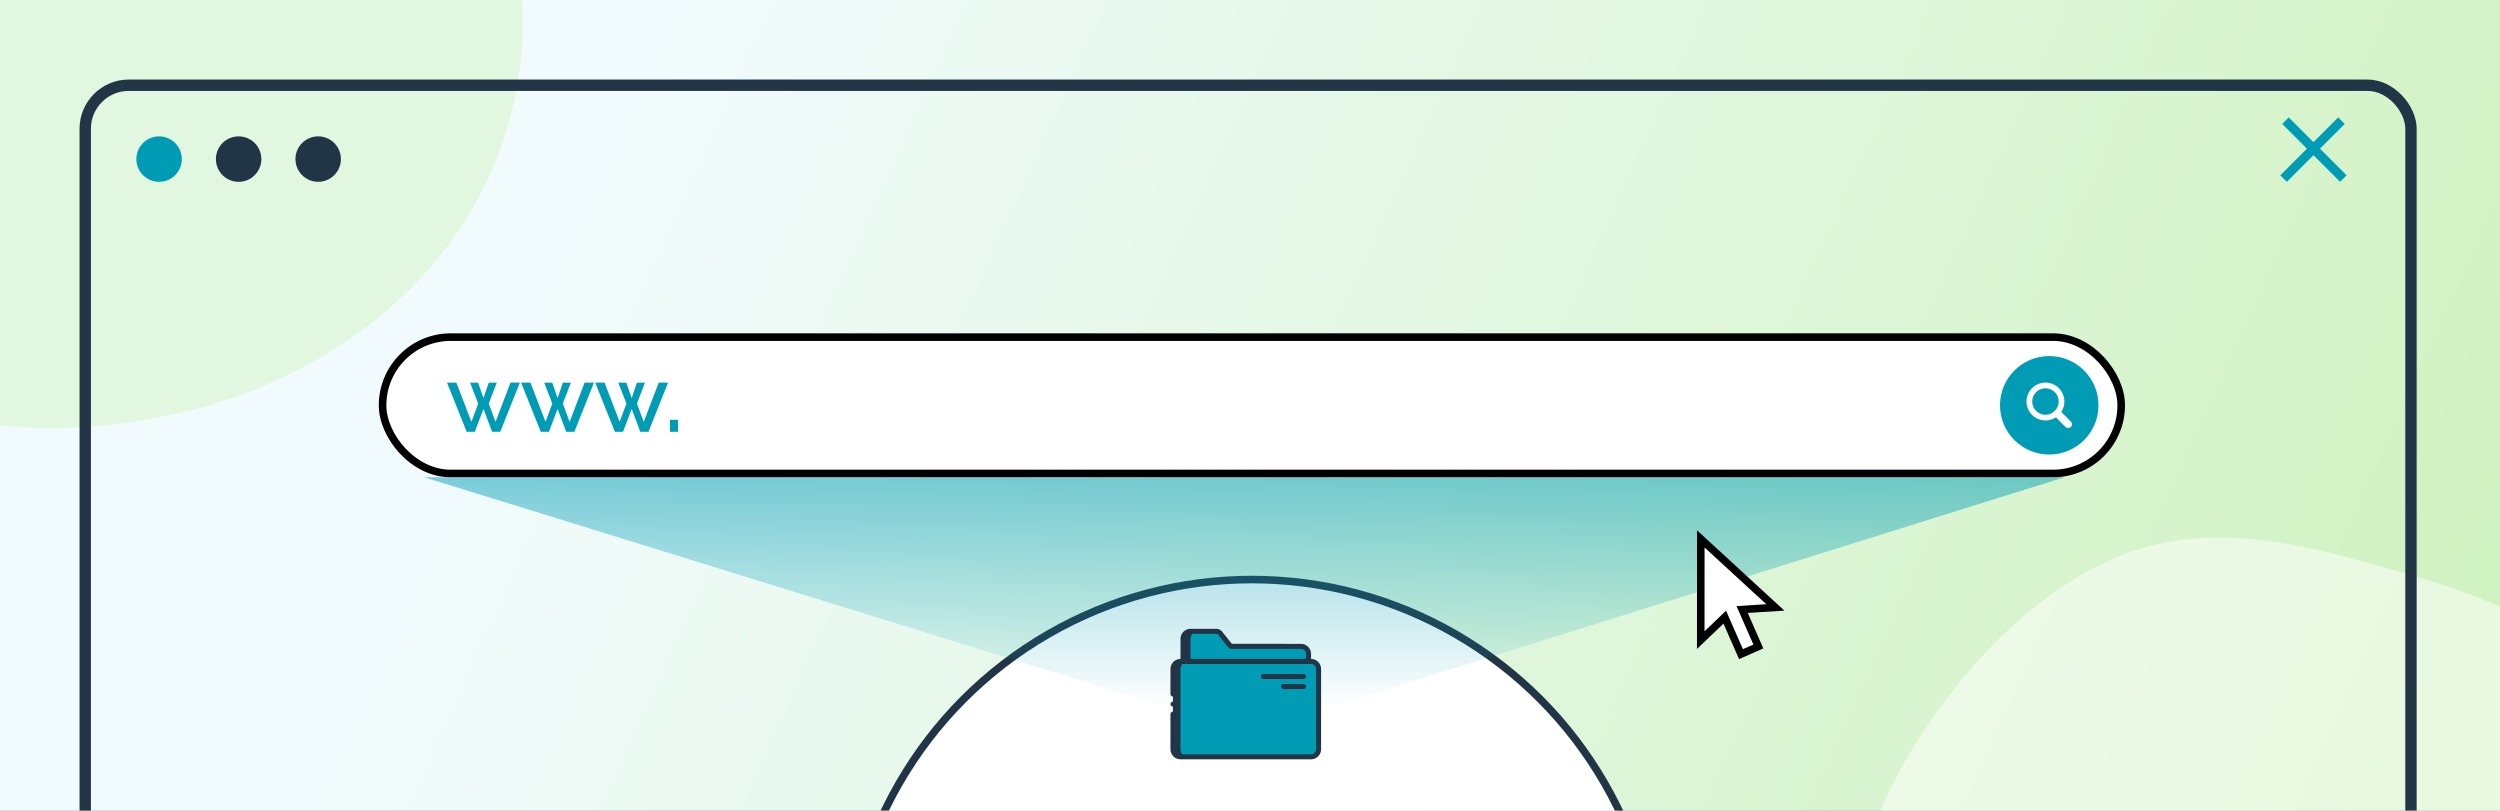
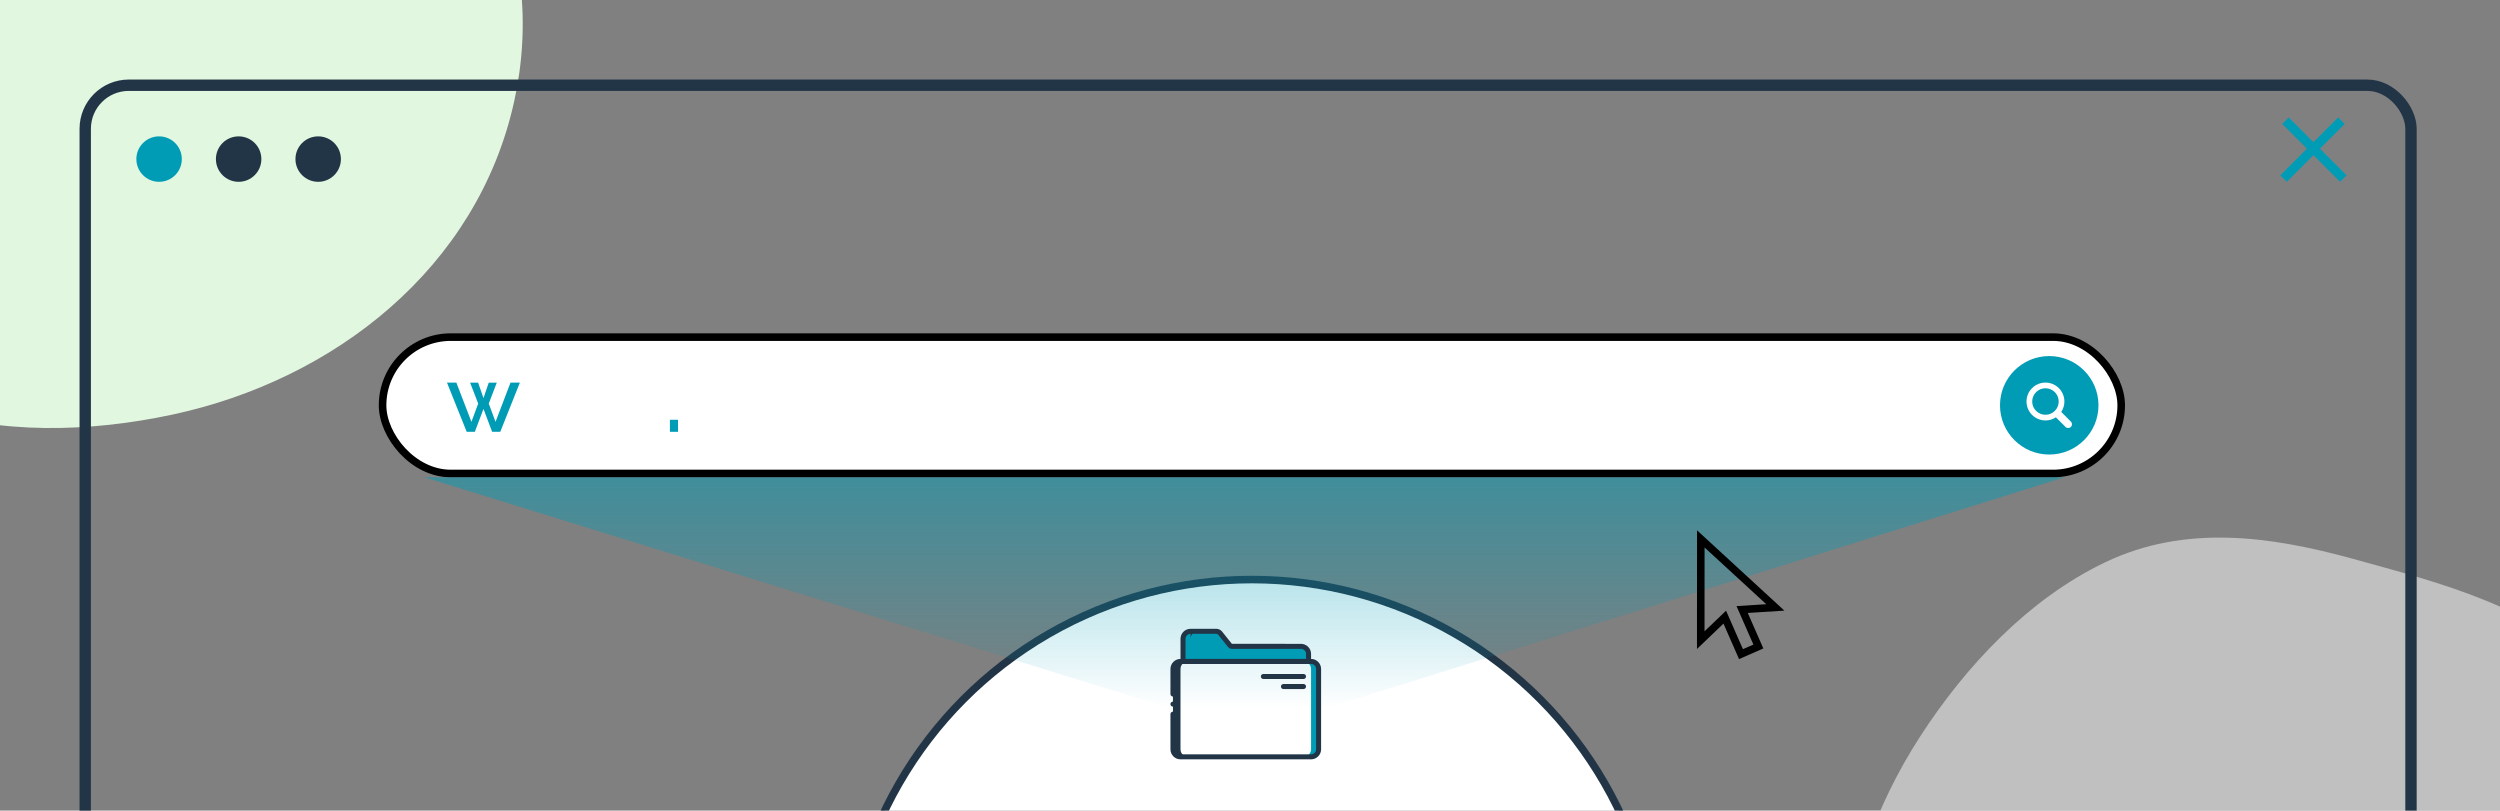
<svg xmlns="http://www.w3.org/2000/svg" width="660" height="214" viewBox="0 0 660 214" fill="none">
  <rect x="0" y="0" width="660" height="214" fill="#808080" stroke="none" />
  <g clip-path="url(#clip0_701_395)">
-     <rect width="660" height="214" fill="url(#paint0_linear_701_395)" />
    <path d="M501.58 316.735C477.273 278.712 483.195 231.066 506.912 194.441C518.926 175.861 535.52 158.135 555.715 148.469C576.814 138.353 599.345 141.524 621.146 147.52C643.937 153.828 669.752 160.225 686.483 178.198C695.004 187.34 700.561 198.767 704.987 210.362C710.321 224.276 716.227 242.657 715.685 257.976C714.841 280.332 702.123 300.297 685.496 314.433C666.3 330.798 641.811 342.323 617.967 350.202C595.988 357.462 571.769 360.564 549.204 353.86C529.297 347.896 512.685 334.163 501.58 316.735Z" fill="white" fill-opacity="0.5" />
    <rect x="101" y="89" width="459" height="36" rx="18" fill="white" stroke="black" stroke-width="2" />
    <path d="M554 107C554 114.18 548.18 120 541 120C533.82 120 528 114.18 528 107C528 99.82 533.82 94 541 94C548.18 94 554 99.82 554 107Z" fill="#009CB6" />
    <path d="M546.707 111.293L544.169 108.755C544.693 107.964 545 107.018 545 106C545 103.243 542.757 101 540 101C537.243 101 535 103.243 535 106C535 108.757 537.243 111 540 111C541.018 111 541.964 110.693 542.755 110.169L545.293 112.707C545.683 113.098 546.317 113.098 546.707 112.707C547.098 112.317 547.098 111.684 546.707 111.293V111.293ZM536.5 106C536.5 104.07 538.07 102.5 540 102.5C541.93 102.5 543.5 104.07 543.5 106C543.5 107.93 541.93 109.5 540 109.5C538.07 109.5 536.5 107.93 536.5 106V106Z" fill="white" />
    <path d="M135.747 26.752C126.048 70.826 88.17 100.329 45.502 109.456C23.868 114.1 -0.399 114.9 -21.514 107.454C-43.586 99.688 -57.277 81.514 -68.453 61.859C-80.108 41.283 -93.838 18.505 -92.96 -6.034C-92.521 -18.524 -88.37 -30.533 -83.301 -41.862C-77.234 -55.472 -68.413 -72.646 -57.197 -83.094C-40.792 -98.306 -17.682 -103.43 4.071 -101.668C29.217 -99.667 54.682 -90.5 77.114 -79.211C97.789 -68.803 117.107 -53.871 128.323 -33.175C138.182 -14.881 140.217 6.576 135.747 26.752Z" fill="#E1F7DF" />
    <circle cx="330.5" cy="260.5" r="107.5" fill="white" stroke="#223547" stroke-width="2" />
    <path d="M112 126H545L350 187H309L112 126Z" fill="url(#paint1_linear_701_395)" fill-opacity="0.5" />
-     <path d="M346.118 199.805H311.65C310.552 199.805 309.662 198.915 309.662 197.816V176.606C309.662 175.507 310.552 174.617 311.65 174.617H346.118C347.216 174.617 348.106 175.507 348.106 176.606V197.816C348.106 198.915 347.216 199.805 346.118 199.805Z" fill="#009CB6" />
    <path d="M345.455 174.617V172.628C345.455 171.53 344.564 170.64 343.466 170.64H325.252C325.034 170.64 324.827 170.54 324.691 170.37L322.122 167.159C321.871 166.845 321.492 166.663 321.09 166.663H314.301C313.204 166.663 312.313 167.553 312.313 168.651V174.617H345.455V174.617Z" fill="#009CB6" />
    <path d="M311.65 197.816V176.605C311.65 175.507 312.54 174.617 313.639 174.617H311.65C310.552 174.617 309.661 175.507 309.661 176.605V197.816C309.661 198.914 310.552 199.804 311.65 199.804H313.639C312.54 199.804 311.65 198.914 311.65 197.816Z" fill="#223547" />
-     <path d="M316.291 166.663H314.302C313.204 166.663 312.314 167.553 312.314 168.651V174.617H314.302V168.651C314.302 167.553 315.193 166.663 316.291 166.663Z" fill="#223547" />
+     <path d="M316.291 166.663H314.302V174.617H314.302V168.651C314.302 167.553 315.193 166.663 316.291 166.663Z" fill="#223547" />
    <path d="M346.119 174.617H344.13C345.229 174.617 346.119 175.507 346.119 176.605V197.816C346.119 198.914 345.229 199.804 344.13 199.804H346.119C347.217 199.804 348.108 198.914 348.108 197.816V176.605C348.108 175.507 347.217 174.617 346.119 174.617Z" fill="#009CB6" />
    <path d="M343.467 170.64H341.478C342.576 170.64 343.467 171.53 343.467 172.629V174.617H345.455V172.629C345.455 171.53 344.565 170.64 343.467 170.64Z" fill="#009CB6" />
    <path d="M344.131 179.256H333.525C333.159 179.256 332.863 178.959 332.863 178.593C332.863 178.228 333.159 177.931 333.525 177.931H344.131C344.497 177.931 344.794 178.228 344.794 178.593C344.794 178.959 344.497 179.256 344.131 179.256Z" fill="#223547" />
    <path d="M344.131 181.908H338.828C338.461 181.908 338.165 181.611 338.165 181.245C338.165 180.879 338.461 180.582 338.828 180.582H344.131C344.497 180.582 344.793 180.879 344.793 181.245C344.793 181.611 344.497 181.908 344.131 181.908Z" fill="#223547" />
    <path d="M346.119 200.468H311.651C310.189 200.468 309 199.279 309 197.817V188.537C309 188.171 309.296 187.874 309.663 187.874C310.029 187.874 310.326 188.171 310.326 188.537V197.817C310.326 198.548 310.92 199.142 311.651 199.142H346.119C346.85 199.142 347.444 198.548 347.444 197.817V176.606C347.444 175.875 346.85 175.28 346.119 175.28H311.651C310.92 175.28 310.326 175.875 310.326 176.606V183.234C310.326 183.6 310.029 183.897 309.663 183.897C309.296 183.897 309 183.6 309 183.234V176.606C309 175.144 310.189 173.955 311.651 173.955H346.119C347.581 173.955 348.77 175.144 348.77 176.606V197.817C348.77 199.279 347.581 200.468 346.119 200.468Z" fill="#223547" />
    <path d="M310.326 185.884C310.326 186.25 310.029 186.547 309.663 186.547C309.296 186.547 309 186.25 309 185.884C309 185.519 309.296 185.222 309.663 185.222C310.029 185.222 310.326 185.519 310.326 185.884Z" fill="#223547" />
    <path d="M312.978 173.954H344.794V172.628C344.794 171.897 344.199 171.303 343.468 171.303H325.254C324.833 171.303 324.439 171.114 324.176 170.784L321.607 167.573C321.481 167.416 321.293 167.326 321.092 167.326H314.303C313.572 167.326 312.978 167.92 312.978 168.651V173.954V173.954ZM345.457 175.28H312.315C311.948 175.28 311.652 174.983 311.652 174.617V168.651C311.652 167.189 312.841 166 314.303 166H321.092C321.697 166 322.263 166.272 322.641 166.745L325.21 169.956L343.468 169.977C344.93 169.977 346.12 171.166 346.12 172.628V174.617C346.12 174.983 345.823 175.28 345.457 175.28Z" fill="#223547" />
-     <path d="M448.487 140.85L469.1 159.975H459.962L464.212 169.325L459.962 173.575L456.137 162.525L448.487 169.325V140.85Z" fill="white" />
    <path d="M471.075 161.204L448.015 140L448 171.327L454.998 164.631L459.107 174L465.52 171.187L461.41 161.818L471.075 161.204ZM462.895 170.163L460.131 171.376L455.678 161.224L449.994 166.662L450.005 144.536L466.292 159.512L458.442 160.011L462.895 170.163Z" fill="black" />
    <path d="M134.78 101H137.254L132.069 114H129.925L127.639 107.96L125.353 114H123.208L118 101H120.475L124.457 111.365L126.248 106.543L124.104 101.025H126.225L127.639 105.101L129.029 101.025H131.15L129.029 106.543L130.82 111.365L134.78 101Z" fill="#009CB6" />
-     <path d="M154.342 101H156.816L151.632 114H149.487L147.201 107.96L144.915 114H142.771L137.562 101H140.037L144.02 111.365L145.811 106.543L143.666 101.025H145.787L147.201 105.101L148.592 101.025H150.713L148.592 106.543L150.383 111.365L154.342 101Z" fill="#009CB6" />
-     <path d="M173.904 101H176.379L171.194 114H169.049L166.763 107.96L164.477 114H162.333L157.125 101H159.599L163.582 111.365L165.373 106.543L163.228 101.025H165.349L166.763 105.101L168.154 101.025H170.275L168.154 106.543L169.945 111.365L173.904 101Z" fill="#009CB6" />
    <path d="M176.855 114V110.818H179V114H176.855Z" fill="#009CB6" />
    <rect x="22.5" y="22.5" width="614" height="236" rx="11.5" stroke="#223547" stroke-width="3" />
    <circle cx="42" cy="42" r="6" fill="#009CB6" />
    <circle cx="63" cy="42" r="6" fill="#223547" />
    <circle cx="84" cy="42" r="6" fill="#223547" />
    <path fill-rule="evenodd" clip-rule="evenodd" d="M617.787 48L602.502 32.715L604.218 31L619.502 46.284L617.787 48Z" fill="#009CB6" />
    <path fill-rule="evenodd" clip-rule="evenodd" d="M603.716 48L619 32.715L617.284 31L602 46.284L603.716 48Z" fill="#009CB6" />
  </g>
  <defs>
    <linearGradient id="paint0_linear_701_395" x1="151" y1="59" x2="605" y2="265" gradientUnits="userSpaceOnUse">
      <stop stop-color="#F1FBFD" />
      <stop offset="1" stop-color="#D1F2C1" />
    </linearGradient>
    <linearGradient id="paint1_linear_701_395" x1="328.5" y1="126" x2="328.5" y2="187" gradientUnits="userSpaceOnUse">
      <stop stop-color="#009CB6" />
      <stop offset="1" stop-color="#009CB6" stop-opacity="0" />
    </linearGradient>
    <clipPath id="clip0_701_395">
      <rect width="660" height="214" fill="white" />
    </clipPath>
  </defs>
</svg>